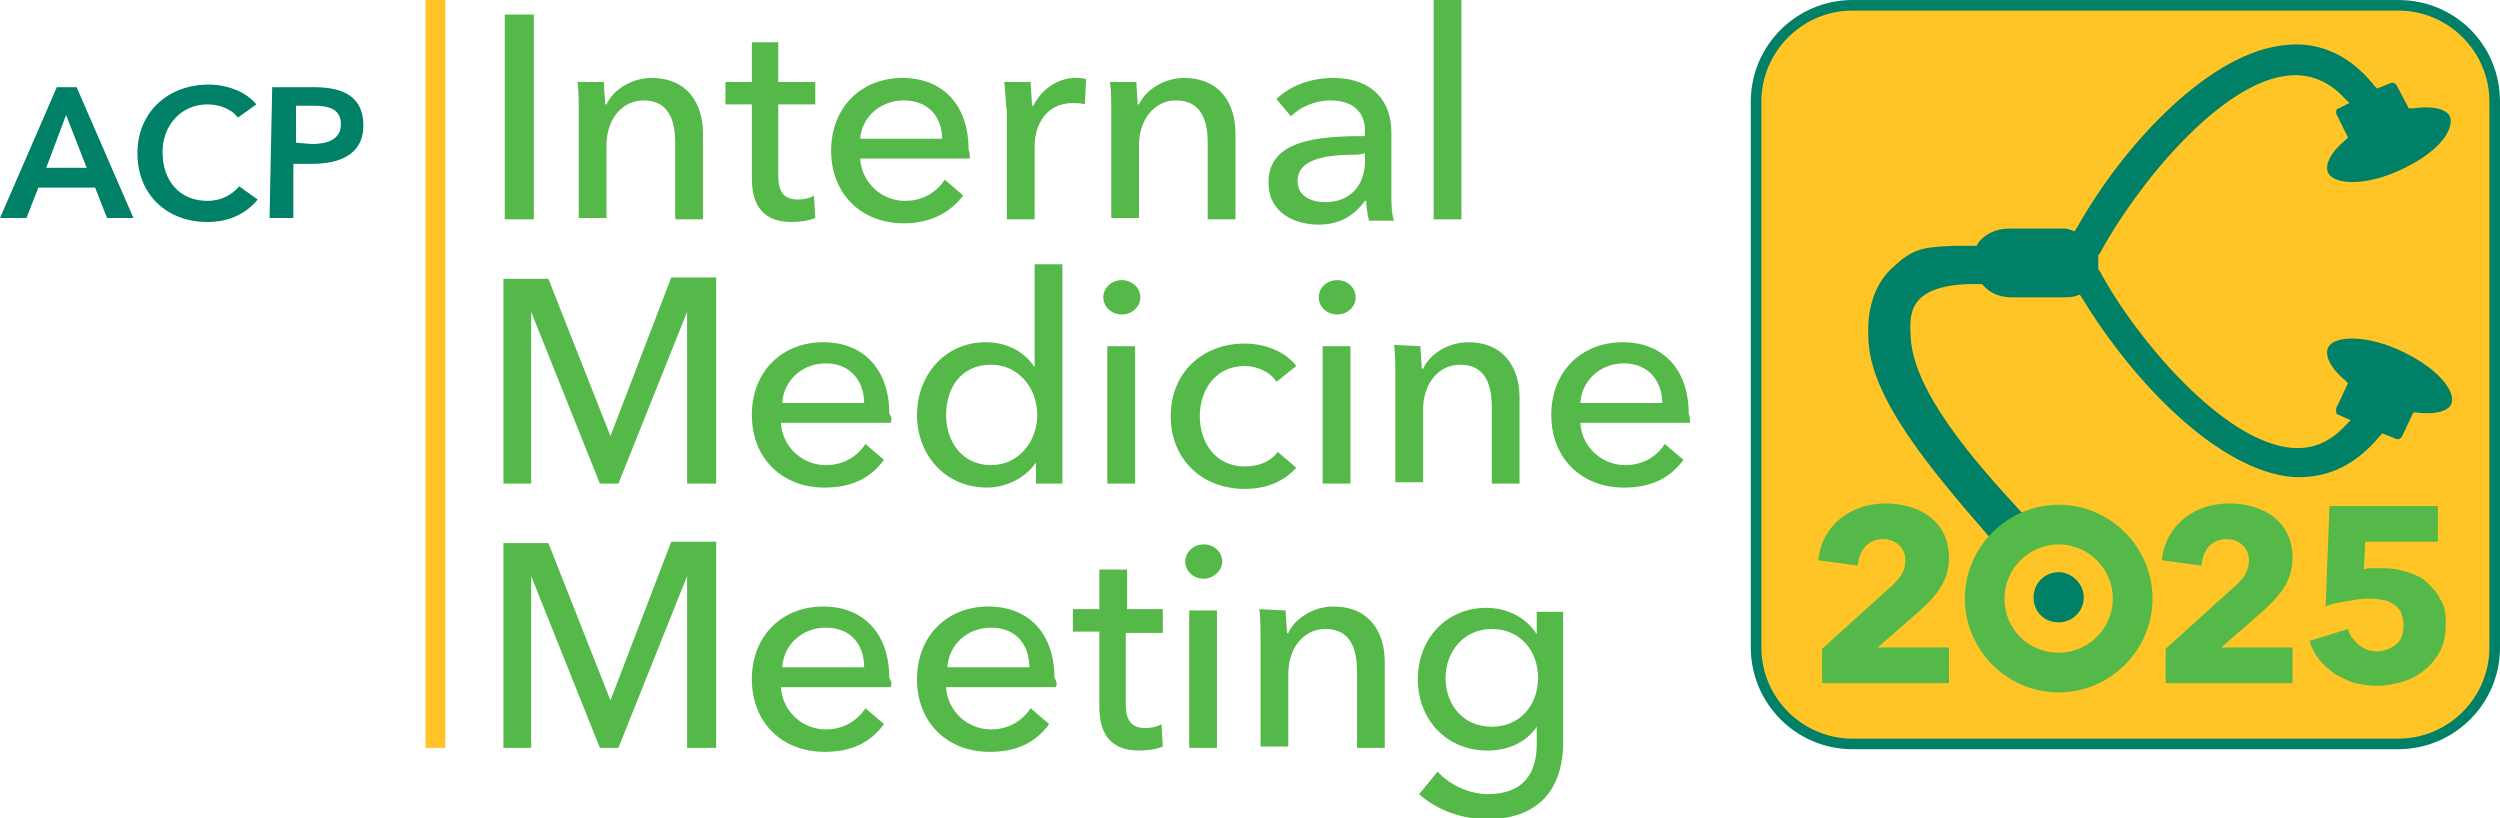
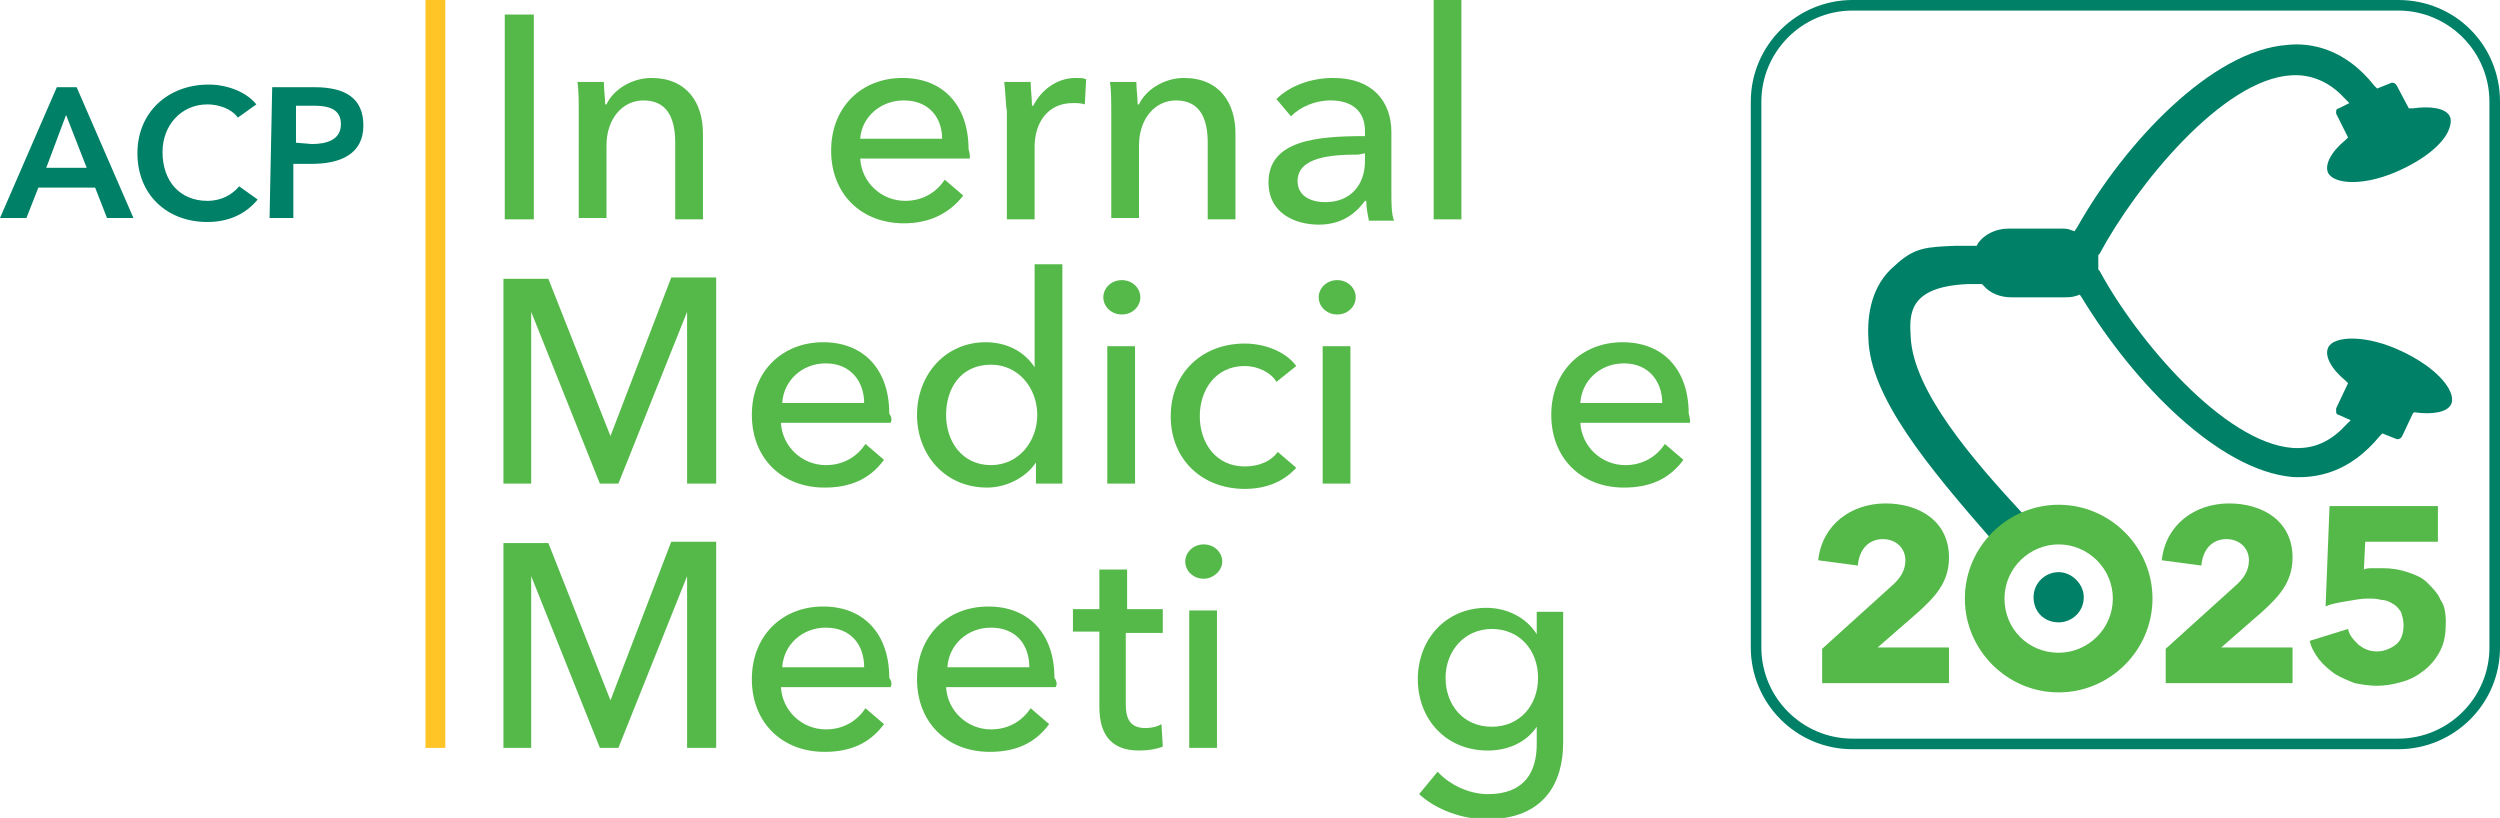
<svg xmlns="http://www.w3.org/2000/svg" version="1.1" id="b" x="0px" y="0px" viewBox="0 0 189.2 61.9" style="enable-background:new 0 0 189.2 61.9;" xml:space="preserve">
  <style type="text/css">
	.st0{fill:#FFC425;}
	.st1{fill:#008066;}
	.st2{fill:#54B948;}
</style>
  <g>
-     <path class="st0" d="M140.3,56.3c-4,0-7.3-3.3-7.3-7.3V7.7c0-4,3.3-7.3,7.3-7.3h41.3c4,0,7.3,3.3,7.3,7.3V49c0,4-3.3,7.3-7.3,7.3   L140.3,56.3L140.3,56.3z" />
    <path class="st1" d="M181.5,0.8c3.8,0,6.9,3.1,6.9,6.9V49c0,3.8-3.1,6.9-6.9,6.9h-41.3c-3.8,0-6.9-3.1-6.9-6.9V7.7   c0-3.8,3.1-6.9,6.9-6.9H181.5 M181.5,0h-41.3c-4.2,0-7.7,3.4-7.7,7.7V49c0,4.2,3.4,7.7,7.7,7.7h41.3c4.2,0,7.7-3.4,7.7-7.7V7.7   C189.2,3.4,185.8,0,181.5,0L181.5,0z" />
    <path class="st1" d="M182.7,31.2c1.4,0.2,2.5,0,2.8-0.6c0.1-0.2,0.1-0.5,0-0.8c-0.4-1.1-1.8-2.3-3.7-3.2c-2.7-1.3-5.2-1.2-5.6-0.3   c-0.3,0.6,0.2,1.6,1.3,2.5l0.2,0.2l-0.9,1.9c0,0.1,0,0.2,0,0.3c0,0.1,0.1,0.2,0.2,0.2l0.9,0.4l-0.4,0.4c-1.2,1.3-2.5,1.8-4,1.7   c-5.2-0.4-11.8-8.2-14.6-13.4l-0.1-0.1v-0.1c0-0.1,0-0.6,0-0.8l0-0.2l0.1-0.1c2.8-5.2,9.3-13.2,14.5-13.5c1.5-0.1,2.9,0.5,4,1.7   l0.4,0.4l-0.8,0.4c-0.1,0-0.2,0.1-0.2,0.2c0,0.1,0,0.2,0,0.2l0.9,1.8l-0.2,0.2c-1.1,0.9-1.6,1.9-1.3,2.5c0.5,0.9,2.9,1,5.6-0.3   c1.9-0.9,3.3-2.1,3.6-3.2c0.1-0.3,0.1-0.6,0-0.8c-0.3-0.6-1.4-0.8-2.8-0.6l-0.3,0l-0.9-1.7c-0.1-0.2-0.3-0.3-0.5-0.2l-1,0.4   l-0.2-0.2c-2.2-2.8-4.8-3.3-6.6-3.1c-5.7,0.4-12.3,7.4-15.9,13.8l-0.2,0.3l-0.3-0.1c-0.2-0.1-0.5-0.1-0.7-0.1h-4   c-0.9,0-1.8,0.4-2.3,1.1l-0.1,0.2h-0.2c-0.3,0-0.6,0-0.8,0l-0.6,0c-2.2,0.1-3.1,0.1-4.6,1.5c-1.8,1.5-2.1,3.8-2,5.5   c0.1,4.4,4.5,9.7,9.3,15.2c0.6-0.2,2.1-1,2.5-1.8c-3.9-4.2-8.4-9.4-8.6-13.5c-0.1-1.7-0.2-3.8,4.3-4c0.3,0,0.6,0,0.9,0h0.2l0.1,0.1   c0.5,0.6,1.3,0.9,2.1,0.9h4c0.3,0,0.6,0,0.9-0.1l0.3-0.1l0.2,0.3c3.9,6.4,10.3,13,15.9,13.5c1.8,0.1,4.3-0.3,6.6-3.1l0.2-0.2l1,0.4   c0.2,0.1,0.4,0,0.5-0.2l0.8-1.7L182.7,31.2L182.7,31.2z" />
    <path class="st1" d="M153.9,45.2c0-1.1,0.9-1.9,1.9-1.9c1,0,1.9,0.9,1.9,1.9c0,1.1-0.9,1.9-1.9,1.9   C154.7,47.1,153.9,46.3,153.9,45.2z" />
    <path class="st2" d="M155.8,52.2c-3.8,0-6.9-3.1-6.9-6.9s3.1-6.9,6.9-6.9c3.8,0,6.9,3.1,6.9,6.9S159.6,52.2,155.8,52.2z M155.8,41   c-2.3,0-4.3,1.9-4.3,4.3c0,2.3,1.9,4.3,4.3,4.3c2.3,0,4.3-1.9,4.3-4.3C160,42.9,158.1,41,155.8,41z" />
    <path class="st2" d="M155.8,52.4c-3.9,0-7.1-3.2-7.1-7.1s3.2-7.1,7.1-7.1c3.9,0,7.1,3.2,7.1,7.1S159.7,52.4,155.8,52.4z    M155.8,38.6c-3.7,0-6.7,3-6.7,6.7s3,6.7,6.7,6.7c3.7,0,6.7-3,6.7-6.7S159.5,38.6,155.8,38.6z M155.8,49.8c-2.5,0-4.5-2-4.5-4.5   s2-4.5,4.5-4.5c2.5,0,4.5,2,4.5,4.5S158.2,49.8,155.8,49.8z M155.8,41.2c-2.2,0-4.1,1.8-4.1,4.1s1.8,4.1,4.1,4.1   c2.2,0,4.1-1.8,4.1-4.1S158,41.2,155.8,41.2z" />
    <path class="st2" d="M163.9,51.7v-2.6l5.2-4.7c0.7-0.6,1.1-1.2,1.1-2c0-0.9-0.7-1.6-1.7-1.6c-1.1,0-1.8,0.8-1.9,2l-3-0.4   c0.3-2.7,2.5-4.3,5.1-4.3c2.5,0,4.8,1.3,4.8,4.1c0,1.9-1.1,3-2.3,4.1l-3.1,2.7h5.4v2.7L163.9,51.7L163.9,51.7z" />
    <path class="st2" d="M137.9,51.7v-2.6l5.2-4.7c0.7-0.6,1.1-1.2,1.1-2c0-0.9-0.7-1.6-1.7-1.6c-1.1,0-1.8,0.8-1.9,2l-3-0.4   c0.3-2.7,2.5-4.3,5.1-4.3c2.5,0,4.8,1.3,4.8,4.1c0,1.9-1.1,3-2.3,4.1l-3.1,2.7h5.4v2.7L137.9,51.7L137.9,51.7z" />
    <path class="st2" d="M185.1,47.1c0,0.8-0.1,1.5-0.4,2.1c-0.3,0.6-0.7,1.1-1.2,1.5c-0.5,0.4-1,0.7-1.7,0.9s-1.3,0.3-1.9,0.3   c-0.6,0-1.2-0.1-1.7-0.2c-0.5-0.2-1-0.4-1.5-0.7c-0.4-0.3-0.8-0.6-1.2-1.1c-0.3-0.4-0.6-0.9-0.7-1.4l2.9-0.9   c0.1,0.5,0.4,0.8,0.8,1.2c0.4,0.3,0.8,0.5,1.4,0.5c0.5,0,1-0.2,1.4-0.5c0.4-0.3,0.6-0.8,0.6-1.5c0-0.4-0.1-0.7-0.2-1   c-0.2-0.3-0.4-0.5-0.6-0.6c-0.3-0.2-0.6-0.3-0.9-0.3c-0.3-0.1-0.7-0.1-1-0.1c-0.5,0-1,0.1-1.6,0.2c-0.6,0.1-1.2,0.2-1.6,0.4   l0.3-7.6h8.2v2.7H179l-0.1,2.1c0.2-0.1,0.4-0.1,0.7-0.1c0.2,0,0.5,0,0.7,0c0.7,0,1.3,0.1,1.9,0.3c0.6,0.2,1.1,0.4,1.5,0.8   c0.4,0.4,0.8,0.8,1,1.3C185,45.8,185.1,46.4,185.1,47.1z" />
  </g>
  <g>
    <path class="st1" d="M4.3,6.6h1.5l4.3,9.9h-2l-0.9-2.3H2.9L2,16.5H0L4.3,6.6z M6.6,12.8L5,8.7l-1.5,4H6.6z" />
    <path class="st1" d="M18,8.9c-0.5-0.7-1.5-1-2.3-1c-2,0-3.4,1.6-3.4,3.6c0,2.2,1.3,3.7,3.4,3.7c1.1,0,1.9-0.5,2.4-1.1l1.4,1   c-0.9,1.1-2.2,1.7-3.8,1.7c-3.1,0-5.3-2.1-5.3-5.2s2.3-5.2,5.4-5.2c1.3,0,2.8,0.5,3.6,1.5L18,8.9L18,8.9z" />
    <path class="st1" d="M20.6,6.6h3.2c2.3,0,3.7,0.8,3.7,2.9c0,2.2-1.8,2.9-3.9,2.9h-1.4v4.1h-1.8L20.6,6.6L20.6,6.6z M23.6,10.9   c1.1,0,2.2-0.3,2.2-1.5s-1-1.4-2.1-1.4h-1.3v2.8L23.6,10.9L23.6,10.9z" />
  </g>
  <g>
    <path class="st2" d="M40.4,16.6h-2.2V1.1h2.2V16.6L40.4,16.6z" />
    <path class="st2" d="M45.7,6.2c0,0.5,0.1,1.3,0.1,1.7h0.1c0.5-1.1,1.9-2,3.4-2c2.7,0,3.9,1.9,3.9,4.2v6.5h-2.1v-5.8   c0-1.7-0.5-3.2-2.4-3.2c-1.6,0-2.8,1.4-2.8,3.4v5.5h-2.1V8.4c0-0.6,0-1.6-0.1-2.2H45.7L45.7,6.2z" />
-     <path class="st2" d="M61.7,7.9h-2.8v5.4c0,1.2,0.4,1.8,1.5,1.8c0.4,0,0.9-0.1,1.2-0.3l0.1,1.7c-0.5,0.2-1.1,0.3-1.8,0.3   c-2,0-3-1.1-3-3.3V7.9h-2V6.2h2v-3h2v3h2.8V7.9L61.7,7.9z" />
    <path class="st2" d="M73.4,12h-8.3c0.1,1.8,1.6,3.2,3.4,3.2c1.4,0,2.4-0.7,3-1.6l1.4,1.2c-1.1,1.4-2.6,2.1-4.5,2.1   c-3.2,0-5.5-2.2-5.5-5.5s2.3-5.5,5.4-5.5s5,2.1,5,5.4C73.4,11.6,73.4,11.8,73.4,12L73.4,12z M71.3,10.5c0-1.6-1-2.9-2.9-2.9   c-1.8,0-3.2,1.3-3.3,2.9H71.3z" />
    <path class="st2" d="M76,6.2h2c0,0.5,0.1,1.3,0.1,1.8h0.1c0.6-1.2,1.8-2.1,3.2-2.1c0.3,0,0.6,0,0.8,0.1l-0.1,1.9   c-0.3-0.1-0.6-0.1-0.9-0.1c-2,0-2.9,1.6-2.9,3.3v5.5h-2.1V8.4C76.1,7.9,76.1,6.9,76,6.2L76,6.2z" />
    <path class="st2" d="M86,6.2c0,0.5,0.1,1.3,0.1,1.7h0.1c0.5-1.1,1.9-2,3.4-2c2.7,0,3.9,1.9,3.9,4.2v6.5h-2.1v-5.8   c0-1.7-0.5-3.2-2.4-3.2c-1.6,0-2.8,1.4-2.8,3.4v5.5h-2.1V8.4c0-0.6,0-1.6-0.1-2.2H86z" />
    <path class="st2" d="M103.3,9.9c0-1.5-1-2.3-2.6-2.3c-1.2,0-2.3,0.5-3,1.2l-1.1-1.3c1-1,2.6-1.6,4.3-1.6c3,0,4.4,1.8,4.4,4.1v4.6   c0,0.7,0,1.6,0.2,2.1h-1.9c-0.1-0.5-0.2-1-0.2-1.5h-0.1c-0.8,1.1-1.9,1.8-3.5,1.8c-1.7,0-3.8-0.8-3.8-3.2c0-3.2,3.7-3.5,7.3-3.5   L103.3,9.9L103.3,9.9z M102.8,11.7c-2.1,0-4.6,0.2-4.6,2c0,1.2,1.1,1.6,2.1,1.6c1.9,0,3-1.3,3-3.1v-0.6L102.8,11.7L102.8,11.7z" />
    <path class="st2" d="M110.6,16.6h-2.1V0h2.1V16.6z" />
    <path class="st2" d="M46.2,33L46.2,33l4.6-12h3.4v15.6h-2.2v-13h0l-5.2,13h-1.4l-5.2-13h0v13h-2.1V21.1h3.4L46.2,33z" />
    <path class="st2" d="M67.4,32h-8.3c0.1,1.8,1.6,3.2,3.4,3.2c1.4,0,2.4-0.7,3-1.6l1.4,1.2c-1.1,1.5-2.6,2.1-4.5,2.1   c-3.2,0-5.5-2.2-5.5-5.5s2.3-5.5,5.4-5.5s5,2.1,5,5.4C67.5,31.6,67.5,31.8,67.4,32L67.4,32z M65.4,30.5c0-1.6-1-3-2.9-3   c-1.8,0-3.2,1.3-3.3,3H65.4z" />
    <path class="st2" d="M74.7,36.9c-3.2,0-5.3-2.5-5.3-5.5s2.1-5.5,5.2-5.5c1.7,0,3,0.8,3.7,1.9h0V20h2.1v16.6h-2V35h0   C77.6,36.2,76.1,36.9,74.7,36.9L74.7,36.9z M75,35.2c2.1,0,3.5-1.8,3.5-3.8s-1.4-3.8-3.5-3.8c-2.3,0-3.4,1.8-3.4,3.8   S72.8,35.2,75,35.2z" />
    <path class="st2" d="M84.9,23.8c-0.8,0-1.4-0.6-1.4-1.3s0.6-1.3,1.4-1.3s1.4,0.6,1.4,1.3S85.7,23.8,84.9,23.8z M85.9,36.6h-2.1   V26.2h2.1V36.6z" />
    <path class="st2" d="M96.6,28.9c-0.4-0.7-1.4-1.2-2.4-1.2c-2.2,0-3.4,1.8-3.4,3.8s1.2,3.8,3.4,3.8c1.1,0,2-0.4,2.5-1.1l1.4,1.2   c-0.9,1-2.2,1.6-3.9,1.6c-3.2,0-5.6-2.2-5.6-5.5s2.4-5.5,5.6-5.5c1.5,0,3.1,0.6,3.9,1.7L96.6,28.9L96.6,28.9z" />
    <path class="st2" d="M101.2,23.8c-0.8,0-1.4-0.6-1.4-1.3s0.6-1.3,1.4-1.3s1.4,0.6,1.4,1.3S102,23.8,101.2,23.8z M102.2,36.6h-2.1   V26.2h2.1V36.6z" />
-     <path class="st2" d="M107.5,26.2c0,0.5,0.1,1.3,0.1,1.7h0.1c0.5-1.1,1.9-2,3.4-2c2.7,0,3.9,1.9,3.9,4.2v6.5h-2.1v-5.8   c0-1.7-0.5-3.2-2.4-3.2c-1.6,0-2.8,1.4-2.8,3.4v5.5h-2.1v-8.2c0-0.5,0-1.6-0.1-2.2L107.5,26.2z" />
    <path class="st2" d="M127.9,32h-8.3c0.1,1.8,1.6,3.2,3.4,3.2c1.4,0,2.4-0.7,3-1.6l1.4,1.2c-1.1,1.5-2.6,2.1-4.5,2.1   c-3.2,0-5.5-2.2-5.5-5.5s2.3-5.5,5.4-5.5s5,2.1,5,5.4C127.9,31.6,127.9,31.8,127.9,32L127.9,32z M125.8,30.5c0-1.6-1-3-2.9-3   c-1.8,0-3.2,1.3-3.3,3H125.8z" />
    <path class="st2" d="M46.2,53L46.2,53l4.6-12h3.4v15.6h-2.2v-13h0l-5.2,13h-1.4l-5.2-13h0v13h-2.1V41.1h3.4L46.2,53z" />
    <path class="st2" d="M67.4,52h-8.3c0.1,1.8,1.6,3.2,3.4,3.2c1.4,0,2.4-0.7,3-1.6l1.4,1.2c-1.1,1.5-2.6,2.1-4.5,2.1   c-3.2,0-5.5-2.2-5.5-5.5s2.3-5.5,5.4-5.5s5,2.1,5,5.4C67.5,51.6,67.5,51.8,67.4,52L67.4,52z M65.4,50.5c0-1.7-1-3-2.9-3   c-1.8,0-3.2,1.3-3.3,3H65.4z" />
    <path class="st2" d="M79.9,52h-8.3c0.1,1.8,1.6,3.2,3.4,3.2c1.4,0,2.4-0.7,3-1.6l1.4,1.2c-1.1,1.5-2.6,2.1-4.5,2.1   c-3.2,0-5.5-2.2-5.5-5.5s2.3-5.5,5.4-5.5s5,2.1,5,5.4C80,51.6,80,51.8,79.9,52L79.9,52z M77.9,50.5c0-1.7-1-3-2.9-3   c-1.8,0-3.2,1.3-3.3,3H77.9z" />
    <path class="st2" d="M88,47.9h-2.8v5.4c0,1.2,0.4,1.8,1.5,1.8c0.4,0,0.9-0.1,1.2-0.3l0.1,1.7c-0.5,0.2-1.1,0.3-1.8,0.3   c-2,0-3-1.1-3-3.3v-5.7h-2v-1.7h2v-3h2.1v3H88V47.9L88,47.9z" />
    <path class="st2" d="M91.1,43.8c-0.8,0-1.4-0.6-1.4-1.3s0.6-1.3,1.4-1.3s1.4,0.6,1.4,1.3S91.8,43.8,91.1,43.8z M92.1,56.6H90V46.2   h2.1V56.6z" />
-     <path class="st2" d="M97.3,46.2c0,0.5,0.1,1.3,0.1,1.7h0.1c0.5-1.1,1.9-2,3.4-2c2.7,0,3.9,1.9,3.9,4.2v6.5h-2.1v-5.8   c0-1.7-0.5-3.2-2.4-3.2c-1.6,0-2.8,1.4-2.8,3.4v5.5h-2.1v-8.2c0-0.5,0-1.6-0.1-2.2L97.3,46.2z" />
    <path class="st2" d="M108.8,58.4c0.9,1,2.4,1.7,3.8,1.7c2.8,0,3.7-1.7,3.7-3.8v-1.3h0c-0.8,1.2-2.2,1.8-3.7,1.8   c-3.2,0-5.3-2.4-5.3-5.4s2.1-5.4,5.2-5.4c1.5,0,3,0.7,3.8,2h0v-1.7h2v9.9c0,3-1.4,5.8-5.8,5.8c-1.8,0-3.8-0.7-5.1-1.9L108.8,58.4z    M112.9,55c2.1,0,3.5-1.6,3.5-3.7s-1.4-3.7-3.5-3.7s-3.5,1.7-3.5,3.7S110.7,55,112.9,55z" />
  </g>
  <rect x="32.2" y="0" class="st0" width="1.5" height="56.6" />
</svg>